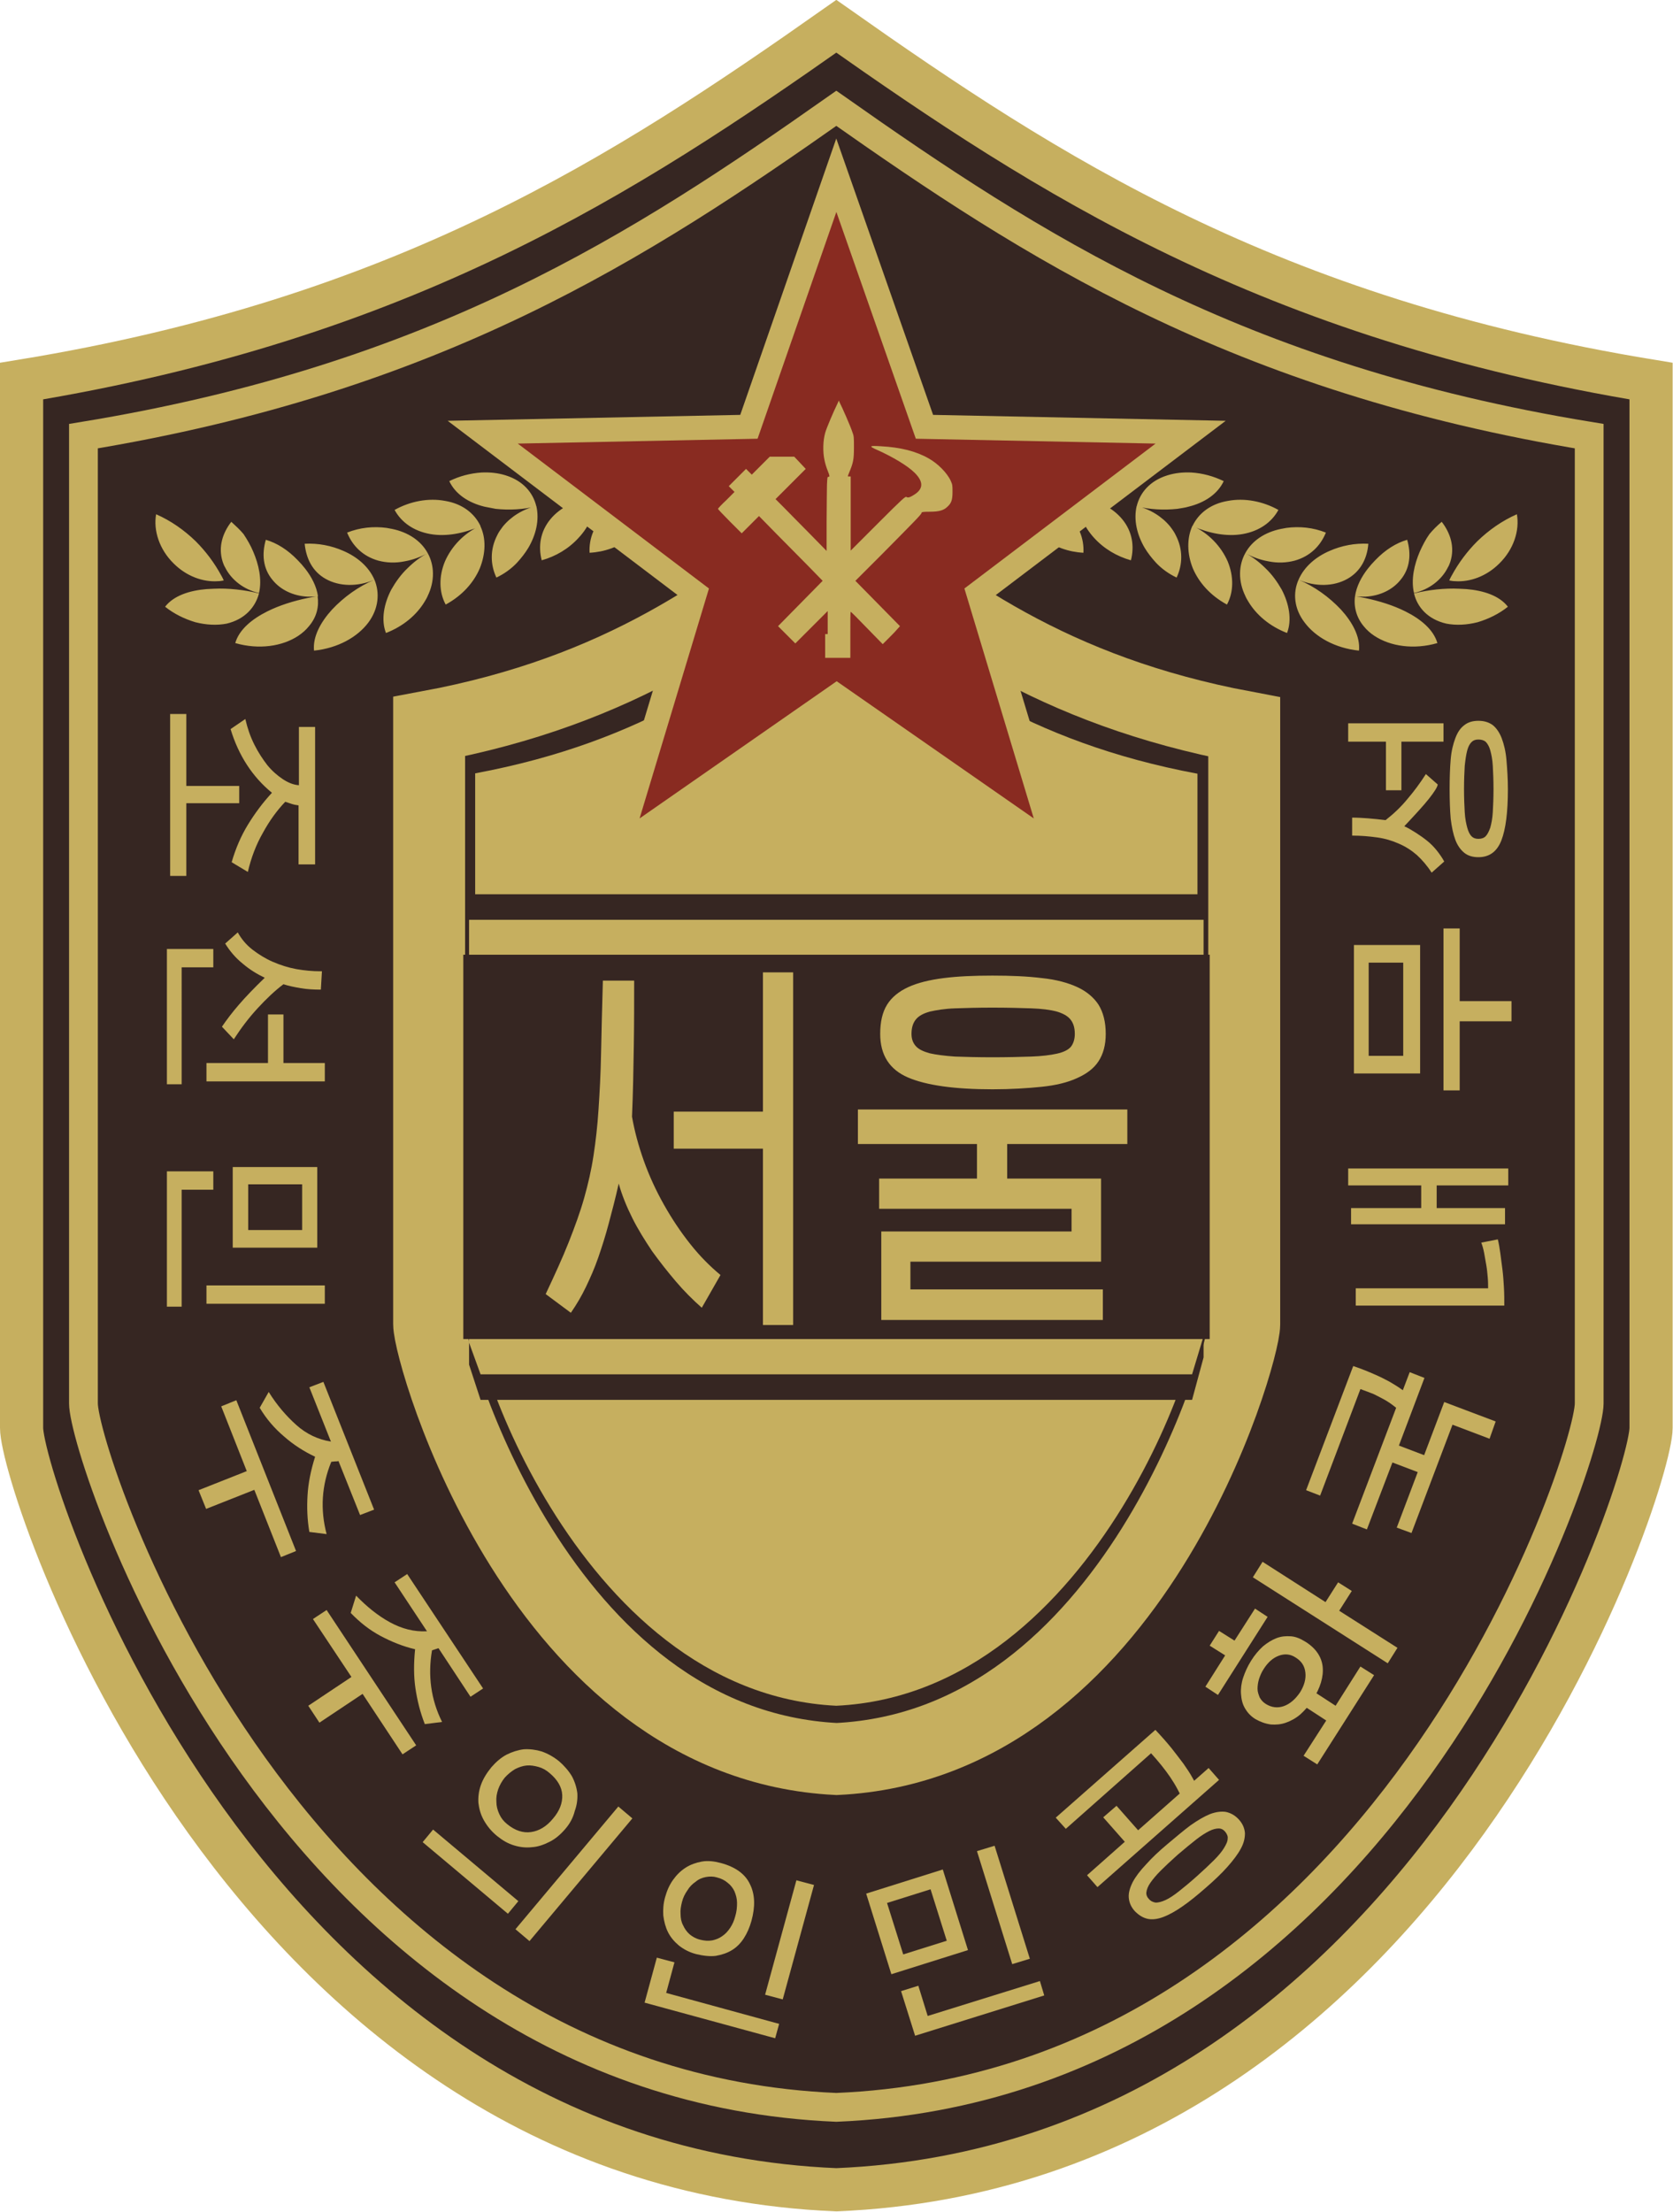
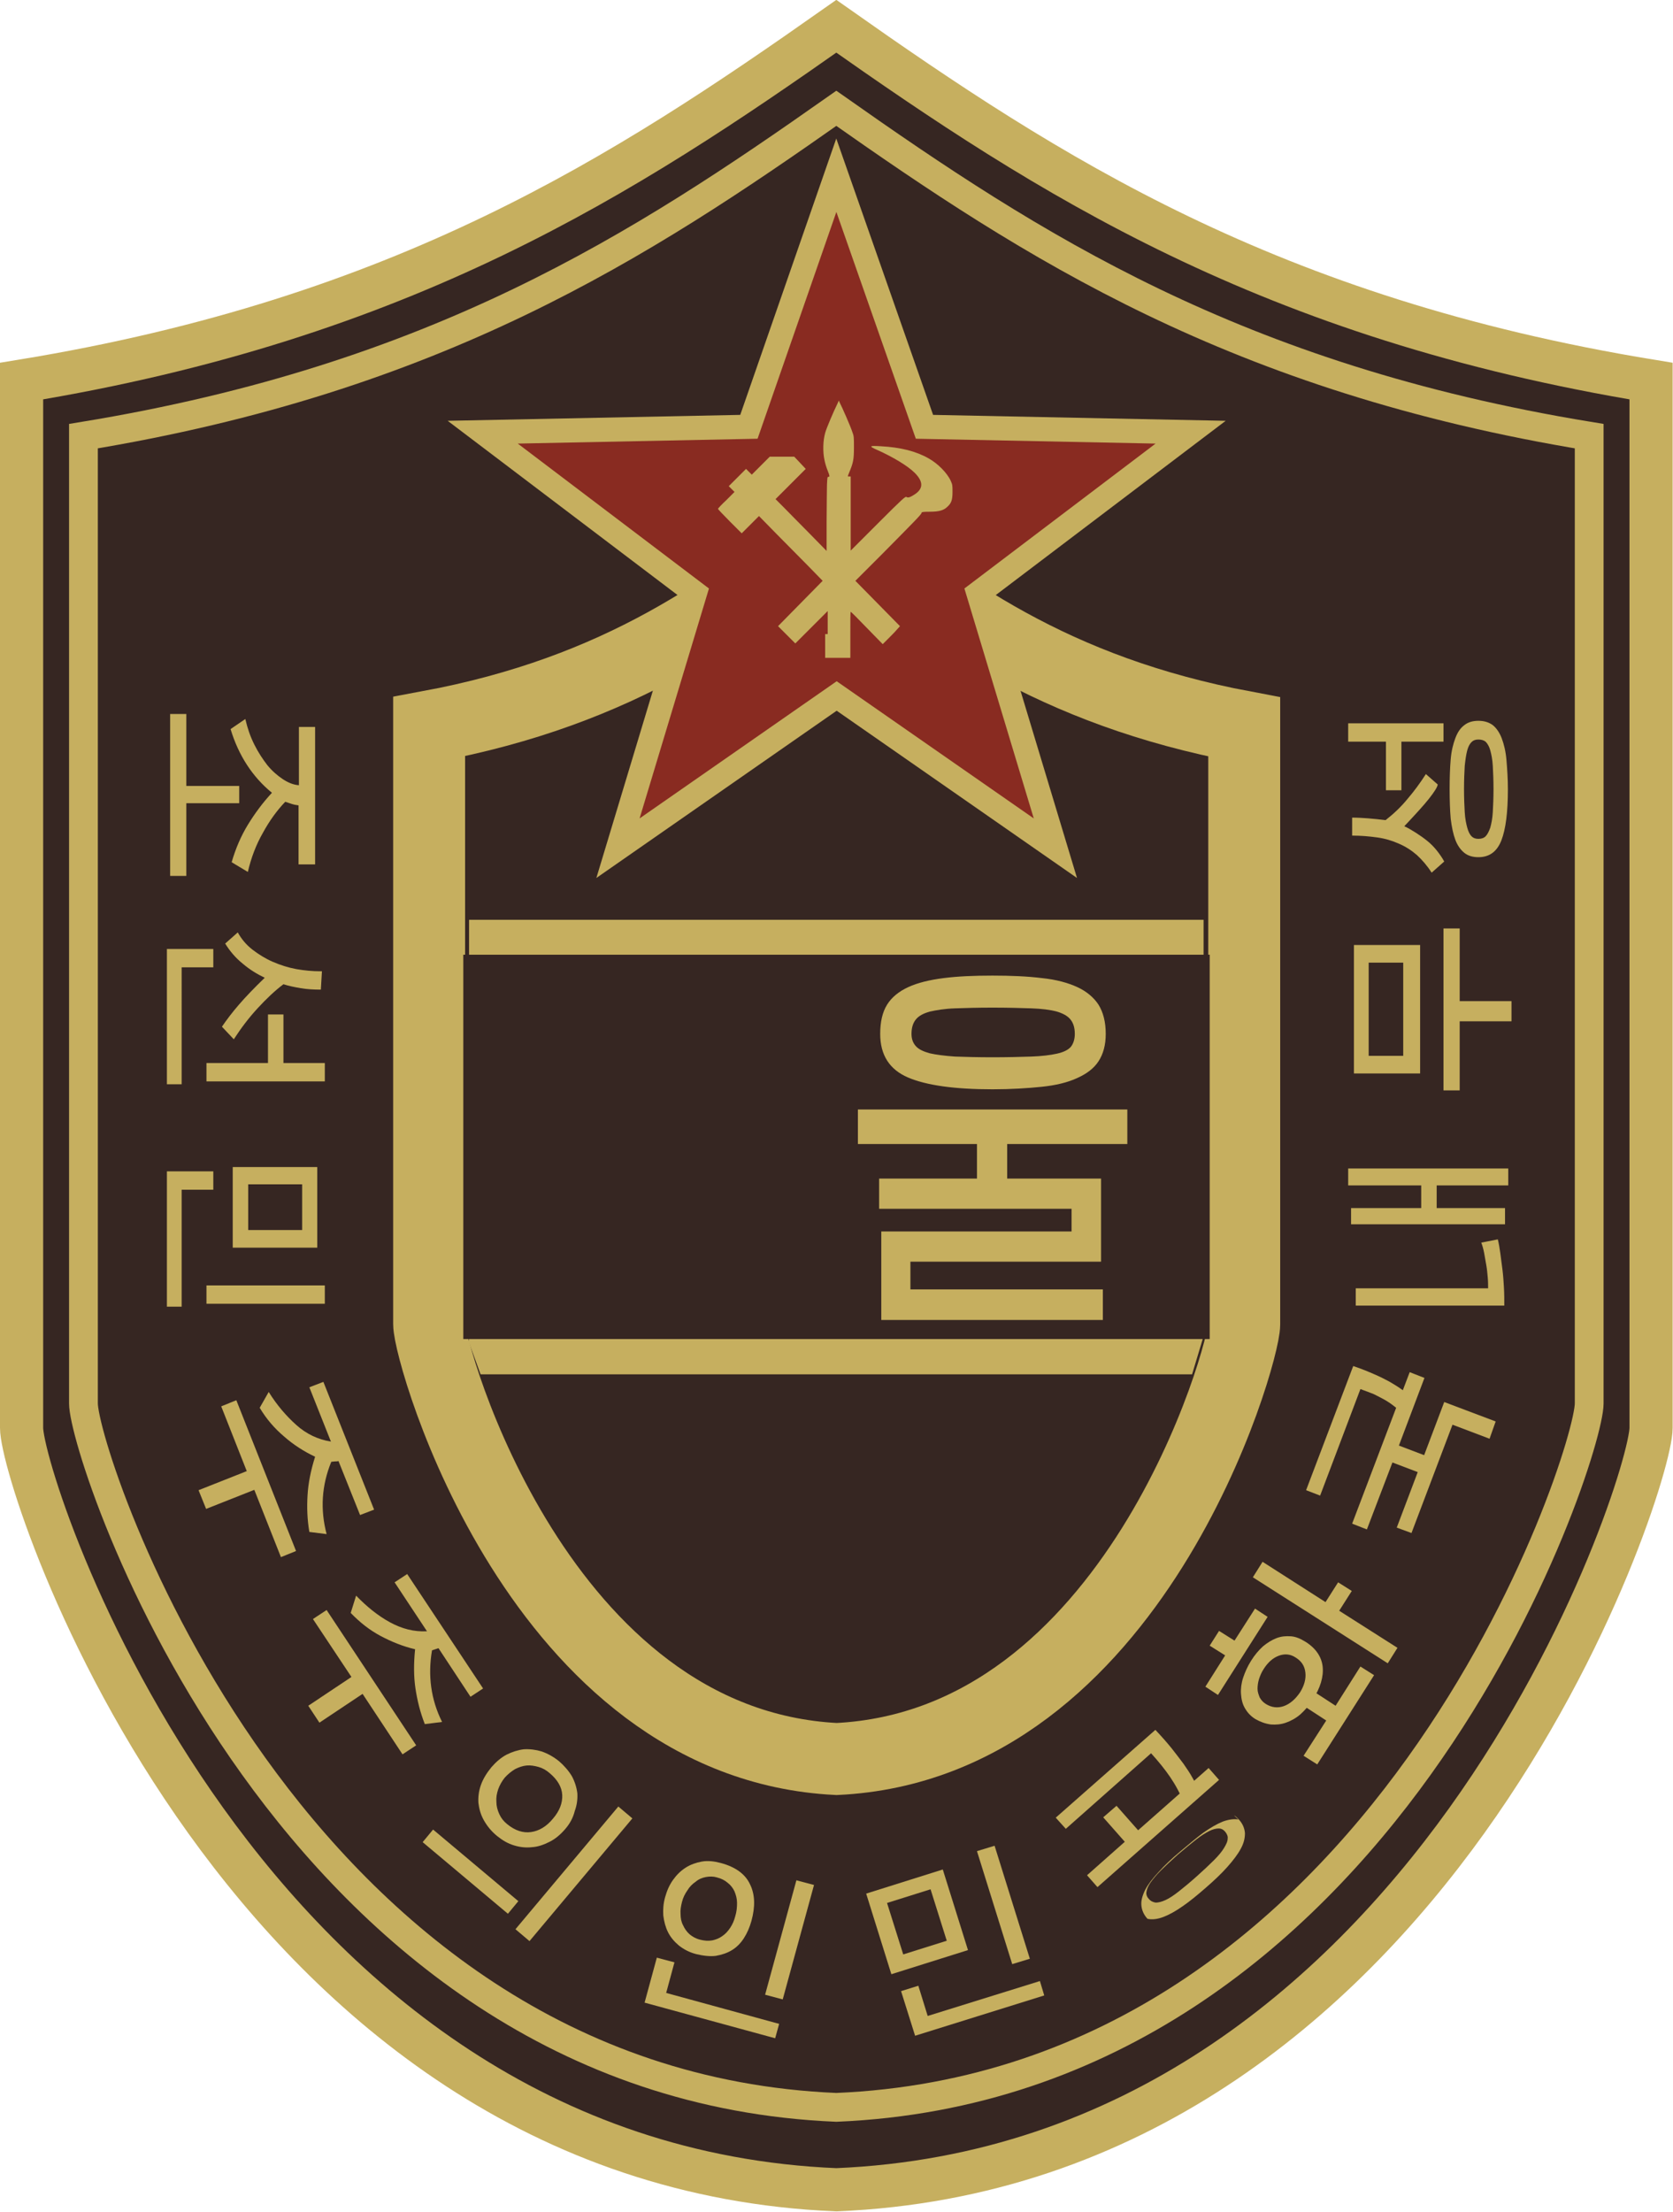
<svg xmlns="http://www.w3.org/2000/svg" version="1.1" id="레이어_1" x="0px" y="0px" viewBox="0 0 465.1 614.6" style="enable-background:new 0 0 465.1 614.6;" xml:space="preserve">
  <style type="text/css">
	.st0{fill-rule:evenodd;clip-rule:evenodd;fill:#362622;stroke:#C6AF5F;stroke-width:12;stroke-miterlimit:11.339;}
	.st1{fill-rule:evenodd;clip-rule:evenodd;fill:#362622;stroke:#C6AF5F;stroke-width:8;stroke-miterlimit:11.339;}
	.st2{fill:#C6AF5F;}
	.st3{fill-rule:evenodd;clip-rule:evenodd;fill:#362622;stroke:#C6AF5F;stroke-width:20;}
	.st4{fill-rule:evenodd;clip-rule:evenodd;fill:#C6AF5F;}
	.st5{fill:#362622;}
	.st6{fill:#892B21;stroke:#C6AF5F;stroke-width:6.723;stroke-miterlimit:11.339;}
</style>
  <path class="st0" d="M6,396.8V105.9C112.4,88.5,173.8,48.6,232.5,7.3c58.8,41.4,120.2,81.2,226.5,98.6v290.9  c0,15.6-61.1,204.8-226.5,211.7C67.1,601.6,6,412.5,6,396.8z" />
  <path class="st1" d="M23.2,390V121.2c98.3-16.1,155-52.9,209.3-91.1c54.3,38.2,111,75,209.3,91.1v268.8  c0,14.5-56.4,189.2-209.3,195.6C79.7,579.2,23.2,404.5,23.2,390z" />
-   <path class="st2" d="M400.8,145c2.4,3.1,3.7,7,2.4,11.1c-0.2,0.6-0.4,1.1-0.7,1.6c-1.7,3.4-5.1,6.1-9.4,7.1c-0.9-3.8,0.1-8,1.6-11.5  c0.8-1.8,1.7-3.5,2.7-4.9C398.4,147.2,399.5,146.1,400.8,145L400.8,145z M393.1,164.9c4.1-1,8.5-1.5,12.6-1.3c0.7,0,1.3,0.1,2,0.1  c4.7,0.4,9.1,1.8,11.5,4.9c-2.5,2-5.4,3.4-8.4,4.3c-3.1,0.8-6.1,0.9-8.7,0.4C396.9,172.1,394,168.7,393.1,164.9L393.1,164.9z   M391.2,150c1.1,3.8,0.9,7.9-1.9,11.2c-2.2,2.7-5.7,4.4-9.7,4.6c-1,0-1.9,0-2.9-0.1c0.4-2.8,1.8-5.4,3.5-7.6  c0.7-0.9,1.4-1.7,2.2-2.5C385.1,152.8,388.1,150.9,391.2,150z M376.7,165.7c1,0.1,1.9,0.3,2.9,0.5c3.8,0.8,7.7,2,11.1,3.7  c4.2,2.1,7.8,5,8.9,8.8c-6.6,1.9-13.1,0.9-17.5-2c-1.1-0.7-2.2-1.7-3-2.7C377.1,171.6,376.3,168.6,376.7,165.7L376.7,165.7z   M380.4,151.1c-0.3,4-2.1,7.7-5.9,9.8c-3.8,2.1-8.8,2.2-13.5,0.2c1.6-3.7,4.9-6.4,8.6-8C373,151.6,376.7,150.9,380.4,151.1z   M361,161.1c4.5,1.9,8.5,4.8,11.8,8.3c3.1,3.4,5.4,7.5,5,11.4c-6.7-0.7-12.1-3.8-15.1-7.8C359.7,169.1,359.4,164.7,361,161.1  L361,161.1z M368.6,148c-1.5,3.7-4.4,6.6-8.7,7.8c-2.3,0.6-4.7,0.7-7.2,0.2c-2.3-0.4-4.5-1.2-6.5-2.3c1.9-3.5,5.5-5.8,9.8-6.7  c0.5-0.1,1-0.2,1.6-0.3C361.3,146.2,365.1,146.6,368.6,148L368.6,148z M346.2,153.7c2.1,1.1,4,2.6,5.6,4.2c1.8,1.7,3.3,3.8,4.5,5.9  c2.1,4,2.9,8.5,1.5,12.1c-4.9-1.9-8.6-5.1-10.8-8.8c-0.3-0.5-0.6-1-0.8-1.5C344.2,161.5,344.3,157.1,346.2,153.7L346.2,153.7z   M355.4,141.7c-1.9,3.5-5.4,5.9-9.9,6.7c-4.5,0.8-9.4-0.2-14-2.2c1.7-3.6,5.1-6.2,9.8-7C346,138.3,351.1,139.3,355.4,141.7  L355.4,141.7z M331.5,146.1c4.6,2.1,8,5.8,9.8,9.9c1.7,4.1,1.7,8.5-0.2,12c-4.6-2.5-7.8-6.1-9.5-10.1  C330,153.9,329.9,149.6,331.5,146.1L331.5,146.1z M340.2,133.7c-1.7,3.6-5.3,6-9.8,7.1c-1,0.3-2,0.4-3.1,0.6  c-3.8,0.4-7.6,0.2-11.3-0.7c0.9-3.8,3.7-7.1,8.5-8.6c2.2-0.7,4.5-0.9,6.7-0.8C334.3,131.5,337.3,132.3,340.2,133.7z M316,140.6  c3.8,0.9,7.1,3,9.3,5.7c0.6,0.8,1.2,1.6,1.6,2.5c2,3.9,1.9,8.1,0.2,11.7c-2.1-1-4.1-2.4-5.7-4.1c-1.2-1.3-2.3-2.7-3.2-4.2  C316.1,148.6,315.1,144.5,316,140.6L316,140.6z M322.1,126.8c-1,3.8-4.2,6.9-8.4,8.9c-4.1,2-9.1,3-14.1,2.9c0.1-4,2.2-7.7,6.5-10.2  C310.4,125.9,316.3,125.2,322.1,126.8z M299.6,138.6c5.1,0.1,9.6,2.3,12.4,5.7c2.8,3.4,3.4,7.5,2.4,11.4c-3.9-1.1-7.5-3.2-10.3-6.3  C301.4,146.4,299.5,142.5,299.6,138.6z M302.8,123.7c-0.2,3.9-2.7,7.6-6.4,10.4c-3.7,2.8-8.4,4.8-13.2,5.6c-0.7-3.9,0.6-8,4.3-11.3  C291.2,125.3,296.8,123.4,302.8,123.7L302.8,123.7z M283.2,139.8c5-0.9,9.9,0.3,13.3,3.1c3.4,2.8,4.9,6.7,4.7,10.7  c-4.1-0.2-8-1.6-11.4-4.1C286.5,147.1,283.9,143.7,283.2,139.8z M283.3,124.7c0.6,3.9-1.2,8-4.2,11.5c-3,3.5-7.2,6.4-11.8,8.2  c-1.5-3.7-1.1-8,1.9-11.9C272.3,128.5,277.4,125.5,283.3,124.7z M267.4,144.4c4.7-1.9,9.8-1.7,13.7,0.3c3.9,2,6.1,5.6,6.7,9.5  c-4,0.6-8.2,0-11.9-1.7C272.1,150.8,268.9,148,267.4,144.4z M410.7,150.4c3.2-3.1,6.9-5.7,11-7.5c0.8,4.5-0.9,9.8-4.9,13.7  c-3.5,3.5-8.1,5.2-12.3,4.9c-0.5,0-1.1-0.1-1.6-0.2c0.2-0.5,0.4-0.9,0.7-1.4C405.5,156.4,407.9,153.2,410.7,150.4L410.7,150.4z   M64.3,145c-2.4,3.1-3.7,7-2.4,11.1c0.2,0.6,0.4,1.1,0.7,1.6c1.7,3.4,5.1,6.1,9.4,7.1c0.9-3.8-0.1-8-1.6-11.5  c-0.7-1.7-1.7-3.4-2.7-4.9C66.7,147.2,65.5,146.1,64.3,145L64.3,145z M72,164.9c-4.1-1-8.5-1.5-12.6-1.3c-0.7,0-1.3,0.1-2,0.1  c-4.7,0.4-9.1,1.8-11.5,4.9c2.5,2,5.4,3.4,8.4,4.3c3.1,0.8,6.1,0.9,8.7,0.4C68.1,172.1,71,168.7,72,164.9L72,164.9z M73.9,150  c-1.1,3.8-0.9,7.9,1.9,11.2c2.2,2.7,5.7,4.4,9.7,4.6c1,0,1.9,0,2.9-0.1c-0.4-2.8-1.8-5.4-3.5-7.6c-0.7-0.9-1.4-1.7-2.2-2.5  C80,152.8,77,150.9,73.9,150L73.9,150z M88.3,165.7c-1,0.1-1.9,0.3-2.9,0.5c-3.8,0.8-7.7,2-11.1,3.7c-4.2,2.1-7.8,5-8.9,8.8  c6.6,1.9,13.1,0.9,17.5-2c1.2-0.8,2.2-1.7,3-2.7C88.1,171.4,88.7,168.5,88.3,165.7L88.3,165.7z M84.7,151.1c0.4,4,2.1,7.7,5.9,9.8  c3.8,2.1,8.8,2.2,13.5,0.2c-1.6-3.7-4.9-6.4-8.6-8C92.1,151.6,88.4,150.9,84.7,151.1L84.7,151.1z M104.1,161.1  c-4.5,1.9-8.5,4.8-11.8,8.3c-3.1,3.4-5.4,7.5-5,11.4c6.7-0.7,12.1-3.8,15.1-7.8C105.3,169.1,105.6,164.7,104.1,161.1L104.1,161.1z   M96.5,148c1.5,3.7,4.4,6.6,8.7,7.8c2.3,0.6,4.7,0.7,7.2,0.2c2.3-0.4,4.5-1.2,6.5-2.3c-1.9-3.5-5.5-5.8-9.8-6.7  c-0.5-0.1-1-0.2-1.6-0.3C103.8,146.2,100,146.6,96.5,148L96.5,148z M118.9,153.7c-2.1,1.1-4,2.6-5.6,4.2c-1.8,1.7-3.3,3.8-4.5,5.9  c-2.1,4-2.9,8.5-1.5,12.1c4.9-1.9,8.6-5.1,10.8-8.8c0.3-0.5,0.6-1,0.8-1.5C120.9,161.5,120.8,157.1,118.9,153.7L118.9,153.7z   M109.7,141.7c1.9,3.5,5.4,5.9,9.9,6.7c4.5,0.8,9.4-0.2,14-2.2c-1.7-3.6-5.1-6.2-9.8-7C119.1,138.3,114,139.3,109.7,141.7z   M133.5,146.1c-4.6,2.1-8,5.8-9.8,9.9c-1.7,4.1-1.7,8.5,0.2,12c4.6-2.5,7.8-6.1,9.5-10.1C135,153.9,135.2,149.6,133.5,146.1z   M124.9,133.7c1.7,3.6,5.3,6,9.8,7.1c1,0.2,2,0.4,3.1,0.6c3.8,0.4,7.6,0.2,11.3-0.7c-0.9-3.8-3.7-7.1-8.5-8.6  c-2.2-0.7-4.5-0.9-6.7-0.8C130.8,131.5,127.7,132.3,124.9,133.7L124.9,133.7z M149.1,140.6c-3.8,0.9-7.1,3-9.3,5.7  c-0.6,0.8-1.2,1.6-1.6,2.5c-2,3.9-1.9,8.1-0.2,11.7c2.1-1,4.1-2.4,5.7-4.1c1.2-1.3,2.3-2.7,3.2-4.2C149,148.6,150,144.5,149.1,140.6  L149.1,140.6z M143,126.8c1,3.8,4.2,6.9,8.4,8.9c4.2,2,9.1,3,14.1,2.9c-0.1-4-2.2-7.7-6.5-10.2C154.6,125.9,148.8,125.2,143,126.8  L143,126.8z M165.4,138.6c-5.1,0.1-9.6,2.3-12.4,5.7c-2.8,3.4-3.4,7.5-2.4,11.4c3.9-1.1,7.5-3.2,10.3-6.3  C163.7,146.4,165.5,142.5,165.4,138.6z M162.3,123.7c0.2,3.9,2.7,7.6,6.4,10.4c3.7,2.8,8.4,4.8,13.2,5.6c0.7-3.9-0.6-8-4.3-11.3  C173.8,125.3,168.3,123.4,162.3,123.7L162.3,123.7z M181.9,139.8c-5-0.9-9.9,0.3-13.3,3.1c-3.4,2.8-4.9,6.7-4.7,10.7  c4.1-0.2,8-1.6,11.4-4.1C178.6,147.1,181.2,143.7,181.9,139.8z M181.7,124.7c-0.6,3.9,1.2,8,4.2,11.5c3,3.5,7.2,6.4,11.8,8.2  c1.5-3.7,1.1-8-1.9-11.9C192.8,128.5,187.7,125.5,181.7,124.7z M197.7,144.4c-4.7-1.9-9.8-1.7-13.7,0.3c-3.9,2-6.1,5.6-6.7,9.5  c4,0.6,8.2,0,11.9-1.7C192.9,150.8,196.2,148,197.7,144.4z M54.4,150.4c-3.2-3.1-6.9-5.7-11-7.5c-0.8,4.5,0.9,9.8,4.9,13.7  c3.5,3.5,8.1,5.2,12.3,4.9c0.5,0,1.1-0.1,1.6-0.2c-0.2-0.5-0.4-0.9-0.7-1.4C59.6,156.4,57.2,153.2,54.4,150.4L54.4,150.4z" />
  <path class="st3" d="M119.3,367.9v-166c53.2-9.9,83.9-32.7,113.3-56.2c29.4,23.6,60.1,46.3,113.3,56.3v166  c0,8.4-30.5,116.8-113.3,120.8C149.8,484.7,119.3,376.3,119.3,367.9L119.3,367.9z" />
-   <path class="st4" d="M132.1,362V214.9c47.2-8.8,74.4-29,100.4-49.8c26,20.9,53.3,41.1,100.4,49.9v147.1  c4.7,5.8-27.1,108.4-100.4,111.9C159.2,470.4,127.4,367.9,132.1,362L132.1,362z" />
-   <path class="st5" d="M130.4,248.5h204.2v128.7l-3.2,11.8H133.6l-3.2-9.8V248.5z" />
  <path class="st2" d="M130.4,255.6h204.2v115.7l-3.2,10.6H133.6l-3.2-8.8V255.6z" />
  <path class="st5" d="M128.8,265.3h207.5v106.8H128.8V265.3z" />
  <path class="st6" d="M232.5,48.7l-24.3,69.9l-74,1.5l59,44.7l-21.4,70.9l60.8-42.3l60.8,42.3l-21.4-70.9l59-44.7l-74-1.5L232.5,48.7  z" />
  <path class="st2" d="M230.1,176.2v-6.4l-4.5,4.5l-4.5,4.5l-2.4-2.4l-2.4-2.4l6.2-6.3l6.2-6.3l-3.8-3.9c-2.1-2.1-6.1-6.2-8.9-9  l-5-5.1l-2.4,2.4l-2.4,2.4l-3.3-3.3c-1.8-1.8-3.3-3.4-3.3-3.5c0-0.1,1-1.2,2.3-2.4l2.3-2.3l-0.8-0.8l-0.8-0.8l2.4-2.4l2.4-2.4  l0.8,0.8l0.8,0.8l2.5-2.5l2.5-2.5h6.8l1.6,1.7l1.6,1.7l-4.2,4.2l-4.2,4.2l2.2,2.2c1.2,1.2,4.4,4.5,7.1,7.2l4.9,5v-8.1  c0-4.5,0.1-9.1,0.1-10.3c0.1-2,0.1-2.2,0.4-2.2c0.4,0,0.4-0.2-0.2-1.7c-0.4-1-0.7-2-0.9-3c-0.5-2.3-0.4-5.4,0.2-7.5  c0.3-1.2,2.4-6.1,3.4-8.1l0.4-0.9l0.2,0.5c0.6,1.1,3.1,6.8,3.5,8.1c0.5,1.3,0.5,1.5,0.5,4.4c0,3.3-0.2,4.3-1.2,6.7  c-0.3,0.7-0.5,1.3-0.5,1.3c0,0.1,0.2,0.1,0.4,0.1h0.4v20.6l7.6-7.6c6.9-6.9,7.6-7.5,7.9-7.3c0.4,0.3,1,0.1,2.1-0.6  c2.6-1.6,2.7-3.6,0.2-6.1c-1.9-1.9-6-4.4-10.5-6.4c-2.3-1-2.2-1.2,1-1c5.6,0.3,9.9,1.4,13.4,3.4c2.5,1.4,5.1,4,6.1,6.2  c0.5,1.1,0.5,1.3,0.5,3.1c0,2.2-0.3,3.1-1.4,4.1c-1,1-2.3,1.4-4.9,1.4c-2,0-2.3,0.1-2.3,0.3c0,0.4-1.8,2.2-11,11.5l-7.4,7.4l6.2,6.3  l6.2,6.3l-0.9,1c-0.5,0.6-1.6,1.7-2.4,2.5l-1.5,1.5l-4.4-4.5c-2.4-2.5-4.4-4.5-4.5-4.5c-0.1,0-0.1,2.9-0.1,6.4v6.4h-7V176.2  L230.1,176.2z" />
  <g>
-     <path class="st2" d="M195.1,363.4c-2.5-2.2-4.9-4.6-7.2-7.3c-2.3-2.7-4.5-5.5-6.6-8.4c-2-3-3.9-6-5.5-9.2c-1.6-3.2-2.9-6.4-3.8-9.6   c-0.9,4.1-1.9,7.8-2.8,11.2c-0.9,3.4-1.9,6.5-2.9,9.4c-1,2.9-2.2,5.6-3.4,8.1c-1.2,2.5-2.6,4.9-4.2,7.2l-7-5.2   c2.5-5.3,4.7-10.1,6.4-14.4c1.7-4.3,3.2-8.4,4.3-12.3c1.1-3.9,2-7.8,2.6-11.8c0.6-3.9,1.1-8.2,1.4-12.9c0.3-4.6,0.6-9.8,0.7-15.6   c0.1-5.8,0.3-12.5,0.5-20.1h8.7c0,5.9,0,12-0.1,18.2c-0.1,6.2-0.2,12.8-0.5,19.6c0.7,4,1.8,8.1,3.3,12.3c1.5,4.2,3.4,8.3,5.6,12.2   c2.2,3.9,4.6,7.5,7.3,10.9c2.7,3.4,5.5,6.2,8.4,8.6L195.1,363.4z M212.1,270.2h8.4v98h-8.4v-49h-24.8v-10.3h24.8V270.2z" />
    <path class="st2" d="M238.5,317.9v-9.6h74.9v9.6h-33.4v11h-8.4v-11H238.5z M306.6,358.4v8.4h-61.6v-24.6h52.9v-6.3h-53.5v-8.4h61.7   v23.1h-53v7.7H306.6z M307.4,287.3c0,3.1-0.7,5.6-2,7.6c-1.3,2-3.3,3.5-6,4.7c-2.6,1.2-5.9,2-9.8,2.4c-3.9,0.4-8.5,0.7-13.7,0.7   c-10.5,0-18.4-1.1-23.5-3.3c-5.1-2.2-7.7-6.2-7.7-12.1c0-3.3,0.6-6,1.9-8.1c1.3-2.1,3.3-3.7,5.9-4.9c2.6-1.2,5.9-2,9.8-2.5   s8.4-0.7,13.6-0.7c5.2,0,9.8,0.2,13.8,0.7c3.9,0.4,7.2,1.3,9.8,2.5c2.6,1.2,4.6,2.9,5.9,4.9C306.7,281.3,307.4,284,307.4,287.3z    M298.8,287.3c0-1.7-0.4-3-1.2-4c-0.8-1-2.1-1.7-3.8-2.2c-1.8-0.5-4.2-0.8-7.1-0.9c-2.9-0.1-6.5-0.2-10.8-0.2   c-4.1,0-7.6,0.1-10.4,0.2c-2.9,0.1-5.2,0.5-7,0.9c-1.8,0.5-3.1,1.2-3.9,2.2c-0.8,1-1.2,2.3-1.2,4c0,1.4,0.4,2.5,1.2,3.4   c0.8,0.9,2.1,1.5,3.9,2c1.8,0.4,4.1,0.7,7,0.9c2.9,0.1,6.3,0.2,10.4,0.2c4.2,0,7.8-0.1,10.8-0.2c2.9-0.1,5.3-0.4,7.1-0.8   c1.8-0.4,3.1-1,3.9-1.9C298.4,290,298.8,288.8,298.8,287.3z" />
  </g>
  <g>
    <path class="st2" d="M47.3,198.4h4.5v20h14.7v4.8H51.8v20.2h-4.5V198.4z M64.4,239.6c1.1-3.8,2.6-7.3,4.5-10.4   c1.9-3.1,4.1-6.1,6.7-8.9c-5.4-4.4-9.3-10.4-11.5-17.7l4.1-2.8c0.6,2.6,1.4,4.9,2.5,7.1c1.1,2.2,2.3,4,3.6,5.7   c1.3,1.6,2.8,2.9,4.3,3.9c1.5,1,3,1.6,4.5,1.7V202h4.5v38.2H83v-16.4c-0.7-0.1-1.3-0.2-1.9-0.4c-0.6-0.2-1.2-0.4-1.8-0.6   c-2.3,2.4-4.4,5.3-6.2,8.6c-1.9,3.3-3.3,7-4.2,10.9L64.4,239.6z" />
    <path class="st2" d="M50.6,301.3h-4.2v-37.6h12.9v5.1h-8.8V301.3z M90.3,295.4v5.1H57.4v-5.1h17.1v-13.5h4.3v13.5H90.3z    M61.7,285.3c1.3-1.9,2.8-3.9,4.7-6.1s4.3-4.7,7.2-7.5c-2.1-1-4.1-2.2-6.1-3.9c-2-1.6-3.6-3.5-4.9-5.6l3.5-3.1   c1,1.8,2.3,3.4,4.1,4.8c1.7,1.3,3.6,2.5,5.7,3.4c2.1,0.9,4.3,1.6,6.5,2c2.3,0.4,4.5,0.6,6.6,0.6h0.5l-0.3,5.1c-2,0-3.8-0.1-5.6-0.4   c-1.7-0.3-3.3-0.6-4.8-1.1c-2.4,1.8-4.8,4.1-7.2,6.7c-2.4,2.6-4.6,5.5-6.6,8.6L61.7,285.3z" />
    <path class="st2" d="M50.6,363.1h-4.2v-37.6h12.9v5.1h-8.8V363.1z M90.3,357.2v5.1H57.4v-5.1H90.3z M64.7,324.3h23.5v22.4H64.7   V324.3z M84,341.8v-12.7H69v12.7H84z" />
    <path class="st2" d="M61.5,390.8l4.2-1.7L82.3,431l-4.2,1.7l-7.4-18.7l-13.4,5.3l-2.1-5.2l13.4-5.3L61.5,390.8z M86,425.7   c-0.6-3.5-0.7-6.9-0.5-10.2c0.2-3.4,0.9-6.9,2.1-10.7c-3.2-1.5-6.1-3.4-8.6-5.6c-2.6-2.2-4.9-4.8-6.8-8l2.5-4.4   c2.3,3.7,4.9,6.7,7.7,9.2c2.8,2.5,6,4,9.6,4.6l-6-15.1l3.9-1.5l14.1,35.5l-3.9,1.5l-6-15c-0.3,0.1-0.7,0.1-1,0.1   c-0.3,0-0.6,0.1-1,0.1c-2.7,6.6-3.1,13.3-1.3,20.1L86,425.7z" />
    <path class="st2" d="M87,449.9l3.8-2.5l24.9,37.6l-3.8,2.5l-11.1-16.8l-12,8l-3.1-4.7l12-8L87,449.9z M118.1,479.1   c-1.3-3.3-2.1-6.6-2.6-9.9c-0.5-3.3-0.5-7-0.1-10.9c-3.4-0.8-6.6-2.1-9.6-3.7c-3-1.6-5.7-3.7-8.3-6.4l1.5-4.8   c3,3.1,6.1,5.6,9.4,7.4c3.3,1.8,6.7,2.7,10.3,2.5l-9-13.6l3.5-2.3l21.1,31.8l-3.5,2.3l-8.9-13.5c-0.3,0.1-0.6,0.2-0.9,0.3   s-0.6,0.2-0.9,0.3c-1.2,7-0.3,13.7,2.8,19.9L118.1,479.1z" />
    <path class="st2" d="M117.5,511.9l2.9-3.5l23.7,19.9l-2.9,3.5L117.5,511.9z M157.1,508.3c-1.3,1.5-2.7,2.7-4.3,3.5   c-1.6,0.8-3.2,1.4-4.9,1.5c-1.7,0.2-3.4,0-5-0.5c-1.7-0.5-3.2-1.4-4.7-2.6c-1.6-1.3-2.8-2.8-3.7-4.4c-0.9-1.6-1.3-3.2-1.5-4.8   c-0.1-1.7,0.1-3.3,0.7-5c0.6-1.7,1.6-3.3,2.9-4.9c1.3-1.5,2.7-2.7,4.2-3.5c1.6-0.8,3.2-1.3,4.8-1.5c1.7-0.1,3.3,0.1,5,0.6   c1.7,0.6,3.3,1.5,4.8,2.7c1.5,1.3,2.7,2.7,3.6,4.2c0.8,1.5,1.3,3.1,1.5,4.7c0.1,1.6-0.1,3.3-0.7,4.9   C159.3,505.2,158.4,506.8,157.1,508.3z M153.7,505.4c1.9-2.2,2.7-4.4,2.6-6.6c-0.1-2.2-1.3-4.2-3.4-6c-1-0.9-2.1-1.5-3.2-1.8   c-1.1-0.3-2.2-0.5-3.3-0.4c-1.1,0.1-2.2,0.5-3.2,1c-1,0.6-2,1.4-2.9,2.4c-0.8,1-1.4,2.1-1.8,3.2c-0.4,1.2-0.6,2.3-0.5,3.5   c0,1.2,0.3,2.3,0.8,3.4c0.5,1.1,1.2,2,2.2,2.8c2.2,1.8,4.4,2.5,6.6,2.2C149.8,508.8,151.9,507.6,153.7,505.4z M171.9,502l3.9,3.3   l-28.6,34.1l-3.9-3.3L171.9,502z" />
    <path class="st2" d="M216.6,562.4l-1.1,4l-36.3-9.9l3.4-12.5l4.9,1.3l-2.3,8.5L216.6,562.4z M193.5,543c-1.9-0.5-3.4-1.3-4.8-2.4   c-1.3-1.1-2.3-2.3-3-3.7c-0.7-1.4-1.1-3-1.3-4.6c-0.1-1.7,0-3.3,0.5-5.1c0.5-1.8,1.2-3.4,2.2-4.8c1-1.4,2.1-2.5,3.5-3.4   c1.4-0.9,2.9-1.4,4.5-1.7c1.7-0.3,3.4-0.1,5.3,0.4c4.1,1.1,6.8,3.1,8.1,5.9c1.4,2.8,1.5,6.2,0.4,10.2c-0.5,1.8-1.2,3.4-2.1,4.8   c-0.9,1.4-2,2.5-3.3,3.3c-1.3,0.8-2.8,1.3-4.5,1.6C197.4,543.7,195.5,543.5,193.5,543z M194.6,539c1.2,0.3,2.3,0.4,3.4,0.2   c1-0.2,2-0.6,2.8-1.2c0.9-0.6,1.6-1.4,2.2-2.3c0.6-0.9,1.1-2,1.4-3.2c0.4-1.3,0.5-2.5,0.5-3.7c0-1.2-0.3-2.2-0.7-3.2   c-0.4-0.9-1.1-1.8-1.9-2.4c-0.8-0.7-1.8-1.2-3-1.5c-1-0.3-2-0.3-3.1-0.1c-1,0.2-2,0.6-2.8,1.3c-0.9,0.6-1.7,1.4-2.3,2.4   c-0.7,1-1.2,2-1.5,3.2c-0.3,1.2-0.5,2.3-0.4,3.4c0,1.1,0.2,2.2,0.7,3.1c0.4,0.9,1,1.8,1.8,2.5C192.4,538.1,193.4,538.7,194.6,539z    M221.4,522.5l4.9,1.3l-8.7,31.8l-4.9-1.3L221.4,522.5z" />
    <path class="st2" d="M247.8,548.6l-7-22.4l21.3-6.7l7,22.4L247.8,548.6z M258.7,525l-12.1,3.8l4.5,14.3l12.1-3.8L258.7,525z    M289.1,550.5l1.2,4l-35.9,11.2l-3.9-12.4l4.8-1.5l2.6,8.4L289.1,550.5z M271.6,514.4l4.9-1.5l9.8,31.4l-4.9,1.5L271.6,514.4z" />
-     <path class="st2" d="M329.2,501.2c-1.1-2.8-2.4-5.2-3.9-7.4c-1.5-2.2-3.3-4.4-5.3-6.6l-23.7,21l-2.8-3.1l27.7-24.4   c1.7,1.8,3.2,3.5,4.5,5.1c1.2,1.5,2.3,3,3.3,4.3c0.9,1.3,1.8,2.6,2.5,3.9c0.7,1.2,1.4,2.5,2,3.7L329.2,501.2z M305.1,524.4   l-2.9-3.3l10.5-9.3l-6-6.8l3.7-3.2l6,6.8l19.6-17.3l2.9,3.3L305.1,524.4z M344.4,505.6c1.1,1.2,1.6,2.5,1.7,3.8   c0,1.4-0.3,2.8-1.2,4.4c-0.8,1.5-2.1,3.2-3.7,5c-1.6,1.8-3.6,3.7-5.9,5.7c-2.4,2.1-4.6,3.9-6.5,5.2c-2,1.4-3.8,2.4-5.4,3   c-1.6,0.6-3.1,0.8-4.4,0.5c-1.3-0.3-2.4-1-3.5-2.1c-1.1-1.2-1.6-2.5-1.7-3.8c-0.1-1.3,0.3-2.7,1.1-4.3c0.8-1.5,2-3.1,3.7-4.9   c1.6-1.8,3.6-3.7,6-5.7s4.5-3.8,6.4-5.2c2-1.4,3.7-2.4,5.4-3.1c1.6-0.6,3.1-0.8,4.4-0.6C342.2,503.8,343.4,504.5,344.4,505.6z    M340.6,509c-0.5-0.6-1.1-0.9-1.8-0.9s-1.6,0.2-2.6,0.7c-1,0.5-2.3,1.3-3.7,2.4c-1.4,1.1-3.1,2.5-5.1,4.2c-1.9,1.7-3.5,3.2-4.7,4.4   c-1.3,1.3-2.2,2.4-2.9,3.4s-1,1.9-1.1,2.6c-0.1,0.7,0.2,1.4,0.7,1.9c0.5,0.6,1.2,0.9,1.9,1c0.7,0,1.6-0.2,2.7-0.7   c1.1-0.5,2.3-1.3,3.7-2.4c1.4-1.1,3.1-2.5,5-4.2c1.9-1.7,3.5-3.2,4.8-4.5c1.3-1.3,2.2-2.4,2.8-3.4c0.6-1,1-1.8,1-2.6   C341.4,510.3,341.1,509.6,340.6,509z" />
+     <path class="st2" d="M329.2,501.2c-1.1-2.8-2.4-5.2-3.9-7.4c-1.5-2.2-3.3-4.4-5.3-6.6l-23.7,21l-2.8-3.1l27.7-24.4   c1.7,1.8,3.2,3.5,4.5,5.1c1.2,1.5,2.3,3,3.3,4.3c0.9,1.3,1.8,2.6,2.5,3.9c0.7,1.2,1.4,2.5,2,3.7L329.2,501.2z M305.1,524.4   l-2.9-3.3l10.5-9.3l-6-6.8l3.7-3.2l6,6.8l19.6-17.3l2.9,3.3L305.1,524.4z M344.4,505.6c1.1,1.2,1.6,2.5,1.7,3.8   c0,1.4-0.3,2.8-1.2,4.4c-0.8,1.5-2.1,3.2-3.7,5c-1.6,1.8-3.6,3.7-5.9,5.7c-2.4,2.1-4.6,3.9-6.5,5.2c-2,1.4-3.8,2.4-5.4,3   c-1.6,0.6-3.1,0.8-4.4,0.5c-1.1-1.2-1.6-2.5-1.7-3.8c-0.1-1.3,0.3-2.7,1.1-4.3c0.8-1.5,2-3.1,3.7-4.9   c1.6-1.8,3.6-3.7,6-5.7s4.5-3.8,6.4-5.2c2-1.4,3.7-2.4,5.4-3.1c1.6-0.6,3.1-0.8,4.4-0.6C342.2,503.8,343.4,504.5,344.4,505.6z    M340.6,509c-0.5-0.6-1.1-0.9-1.8-0.9s-1.6,0.2-2.6,0.7c-1,0.5-2.3,1.3-3.7,2.4c-1.4,1.1-3.1,2.5-5.1,4.2c-1.9,1.7-3.5,3.2-4.7,4.4   c-1.3,1.3-2.2,2.4-2.9,3.4s-1,1.9-1.1,2.6c-0.1,0.7,0.2,1.4,0.7,1.9c0.5,0.6,1.2,0.9,1.9,1c0.7,0,1.6-0.2,2.7-0.7   c1.1-0.5,2.3-1.3,3.7-2.4c1.4-1.1,3.1-2.5,5-4.2c1.9-1.7,3.5-3.2,4.8-4.5c1.3-1.3,2.2-2.4,2.8-3.4c0.6-1,1-1.8,1-2.6   C341.4,510.3,341.1,509.6,340.6,509z" />
    <path class="st2" d="M338.6,471l-3.5-2.3l5.5-8.7l-4.3-2.7l2.6-4.1l4.3,2.7l5.7-8.9l3.5,2.3L338.6,471z M349,477.7   c-1.3-0.8-2.2-1.8-2.9-3s-1-2.5-1.1-4c-0.1-1.4,0.1-3,0.6-4.5s1.2-3.1,2.2-4.7c1-1.6,2.1-2.9,3.3-4c1.2-1,2.5-1.8,3.8-2.3   c1.3-0.5,2.6-0.6,4-0.5s2.7,0.7,4,1.5c2.9,1.8,4.5,4.2,4.8,6.9c0.3,2.8-0.6,5.9-2.8,9.3c-1,1.6-2.2,2.9-3.4,4   c-1.3,1.1-2.6,1.8-4,2.3c-1.4,0.5-2.8,0.6-4.2,0.5C351.8,479,350.4,478.5,349,477.7z M348.3,438.3l2.7-4.3l17.5,11.2l3.5-5.5   l3.8,2.4l-3.5,5.5l16.2,10.3l-2.7,4.3L348.3,438.3z M360.2,460.6c-1.5-1-3.1-1.1-4.7-0.5c-1.6,0.6-3,1.8-4.2,3.7   c-0.6,0.9-1,1.9-1.3,2.8c-0.3,1-0.4,1.9-0.4,2.7c0,0.9,0.3,1.6,0.6,2.4c0.4,0.7,0.9,1.3,1.7,1.8c1.6,1,3.3,1.2,5,0.6   c1.7-0.6,3.2-1.9,4.5-3.8c1.2-1.9,1.7-3.8,1.5-5.5C362.7,462.9,361.8,461.6,360.2,460.6z M366.2,490.3l-3.8-2.4l6.3-9.8l-6-3.9   l2.6-4.1l6,3.9l6.9-10.9l3.8,2.4L366.2,490.3z" />
    <path class="st2" d="M390.5,393.2c-1.1-1-2.1-1.8-3-2.5c-0.9-0.7-1.8-1.3-2.7-1.8c-0.9-0.5-1.9-1-2.9-1.5c-1-0.4-2.3-0.9-3.7-1.4   l-11.2,29.6l-3.9-1.5l13.1-34.5c2.4,0.8,4.3,1.6,5.9,2.3c1.6,0.7,3,1.4,4.1,2c1.2,0.7,2.2,1.3,3.2,2c1,0.7,2,1.4,3.1,2.2   L390.5,393.2z M380,425l-4.1-1.6l16-42.1l4.1,1.6l-7.1,18.8l7.9,3l-1.8,4.7l-7.9-3L380,425z M414.1,399.8l-10.3-3.9l-11.4,30.1   l-4.1-1.5l13.2-34.9l14.3,5.4L414.1,399.8z" />
    <path class="st2" d="M374.8,329.4v-4.7h44.5v4.7h-19.9v6.3h19v4.5h-42.8v-4.5h19.5v-6.3H374.8z M416.4,344.4   c0.3,1.2,0.5,2.5,0.7,3.9c0.2,1.4,0.4,3,0.6,4.6s0.3,3.2,0.4,4.9c0.1,1.7,0.1,3.3,0.1,5h-41.3V358h36.8c0-0.9,0-1.9-0.1-3   s-0.2-2.3-0.4-3.4s-0.4-2.3-0.6-3.4c-0.2-1.1-0.5-2.1-0.8-2.9L416.4,344.4z" />
    <path class="st2" d="M394.8,298.3h-18.4v-35.7h18.4V298.3z M380.5,267.5v25.9h9.6v-25.9H380.5z M405.8,303h-4.5V258h4.5v20.2h14.4   v5.6h-14.4V303z" />
    <path class="st2" d="M374.8,206.1V201h26.5v5.1h-11.7v13.5h-4.3v-13.5H374.8z M399.7,218c-0.1,0.7-0.9,2-2.4,3.9s-3.8,4.4-6.9,7.7   c1.1,0.5,2.1,1.1,3.2,1.8c1.1,0.7,2.1,1.4,3.1,2.2c1,0.8,1.9,1.7,2.7,2.7c0.8,1,1.5,2,2.1,3.1l-3.5,3.1c-1.2-1.9-2.6-3.5-4.1-4.9   c-1.5-1.3-3.2-2.4-5.1-3.2c-1.8-0.8-3.8-1.4-6-1.7c-2.2-0.3-4.4-0.5-6.9-0.5v-5c1.5,0,3,0.1,4.4,0.2c1.4,0.1,3.1,0.3,4.9,0.5   c2.3-1.8,4.3-3.7,6.1-5.9c1.8-2.1,3.5-4.4,5.1-6.9L399.7,218z M411,200.3c1.6,0,2.9,0.4,4,1.2c1,0.8,1.9,2.1,2.5,3.7   c0.6,1.6,1.1,3.6,1.3,6c0.2,2.4,0.4,5.1,0.4,8.1c0,6.4-0.6,11.1-1.8,14.2c-1.2,3.1-3.3,4.7-6.4,4.7c-1.6,0-2.9-0.4-3.9-1.2   c-1-0.8-1.9-2-2.5-3.6c-0.6-1.6-1-3.5-1.3-5.9c-0.2-2.4-0.3-5.1-0.3-8.2c0-3.2,0.1-5.9,0.3-8.3c0.2-2.4,0.7-4.3,1.3-5.9   s1.4-2.8,2.5-3.6C408.1,200.7,409.4,200.3,411,200.3z M411,205.5c-0.8,0-1.4,0.2-1.9,0.7c-0.5,0.5-0.9,1.2-1.2,2.3   s-0.5,2.5-0.7,4.3c-0.1,1.8-0.2,3.9-0.2,6.5c0,2.5,0.1,4.7,0.2,6.4c0.1,1.8,0.4,3.2,0.7,4.3c0.3,1.1,0.7,1.9,1.2,2.4   s1.1,0.7,1.9,0.7c0.8,0,1.5-0.2,2-0.7s0.9-1.3,1.3-2.4c0.3-1.1,0.6-2.5,0.7-4.3c0.1-1.8,0.2-3.9,0.2-6.4c0-2.6-0.1-4.7-0.2-6.5   c-0.1-1.8-0.4-3.2-0.7-4.3c-0.3-1.1-0.8-1.9-1.3-2.4C412.5,205.7,411.8,205.5,411,205.5z" />
  </g>
</svg>